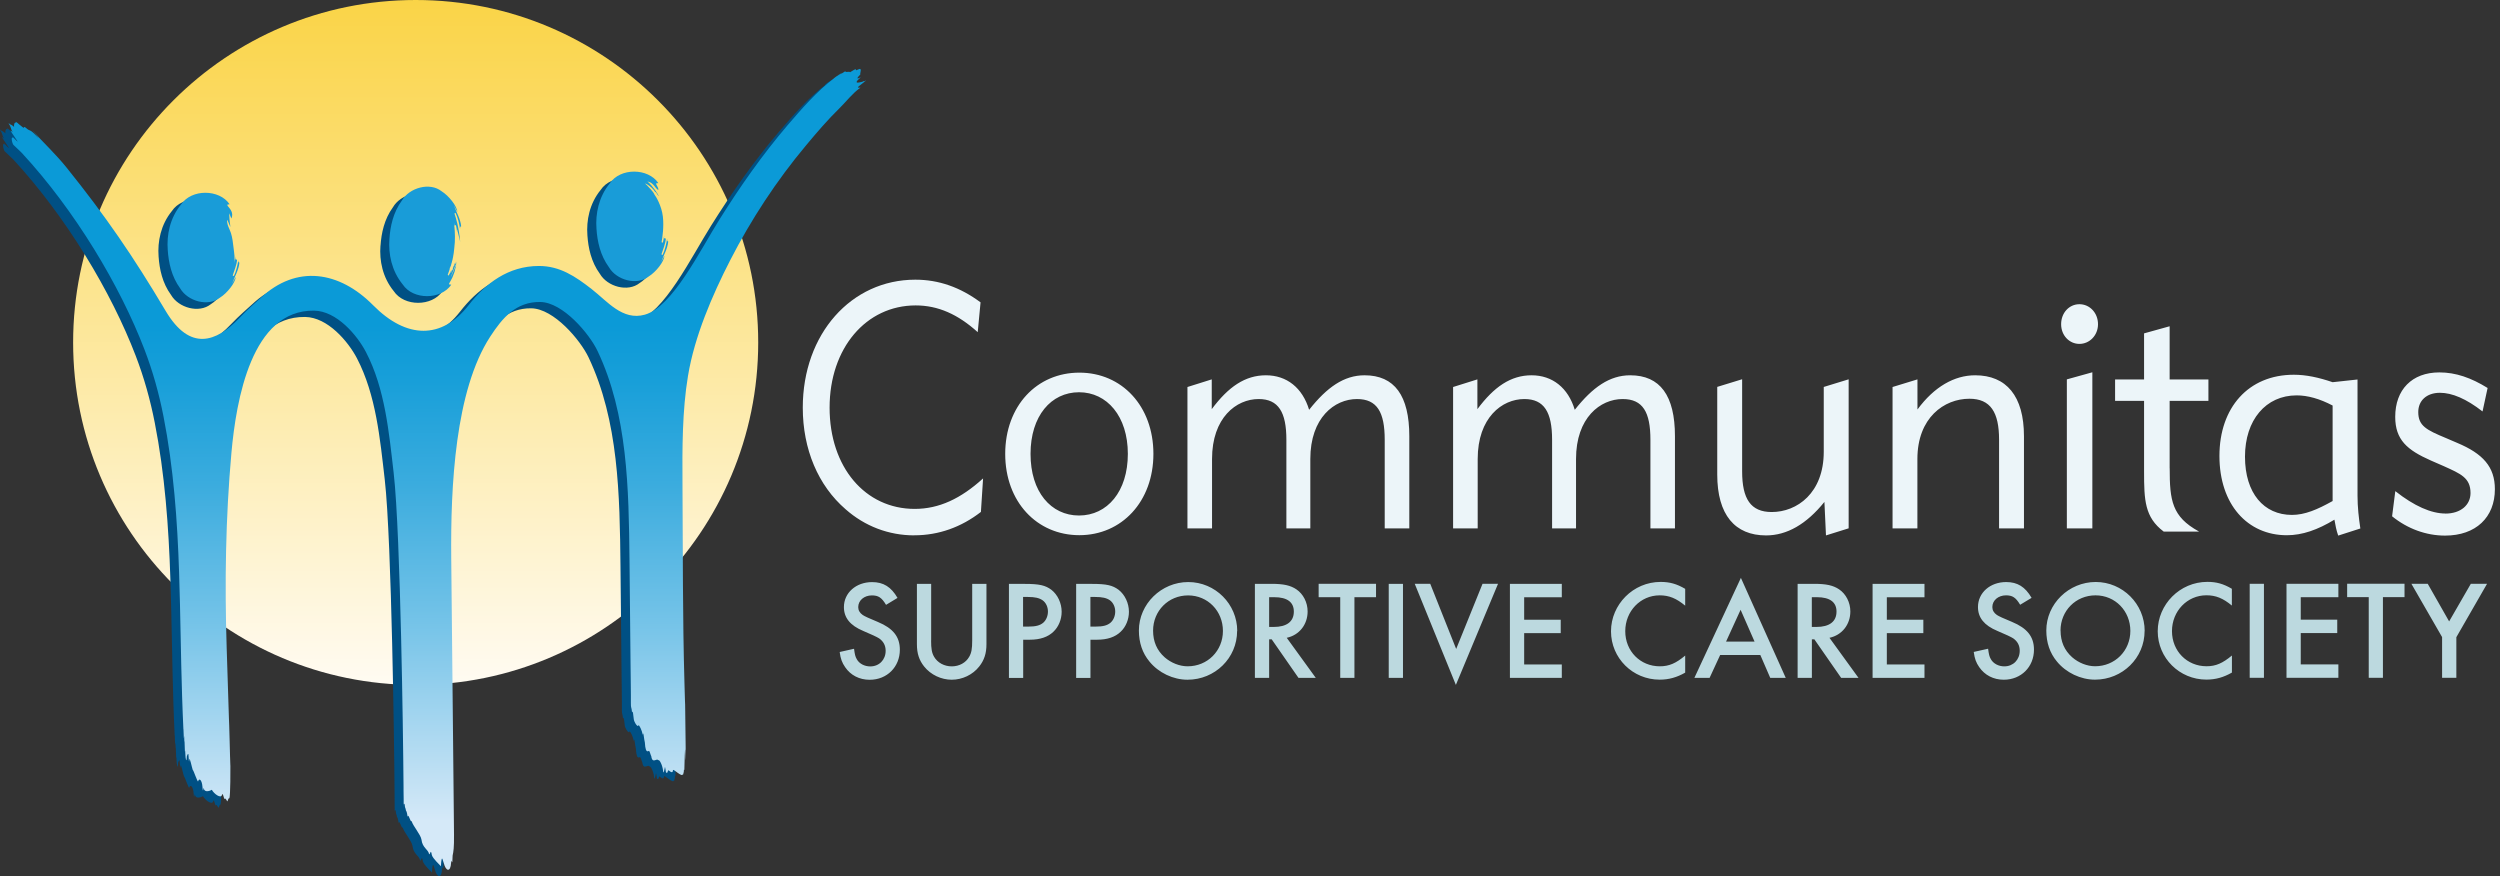
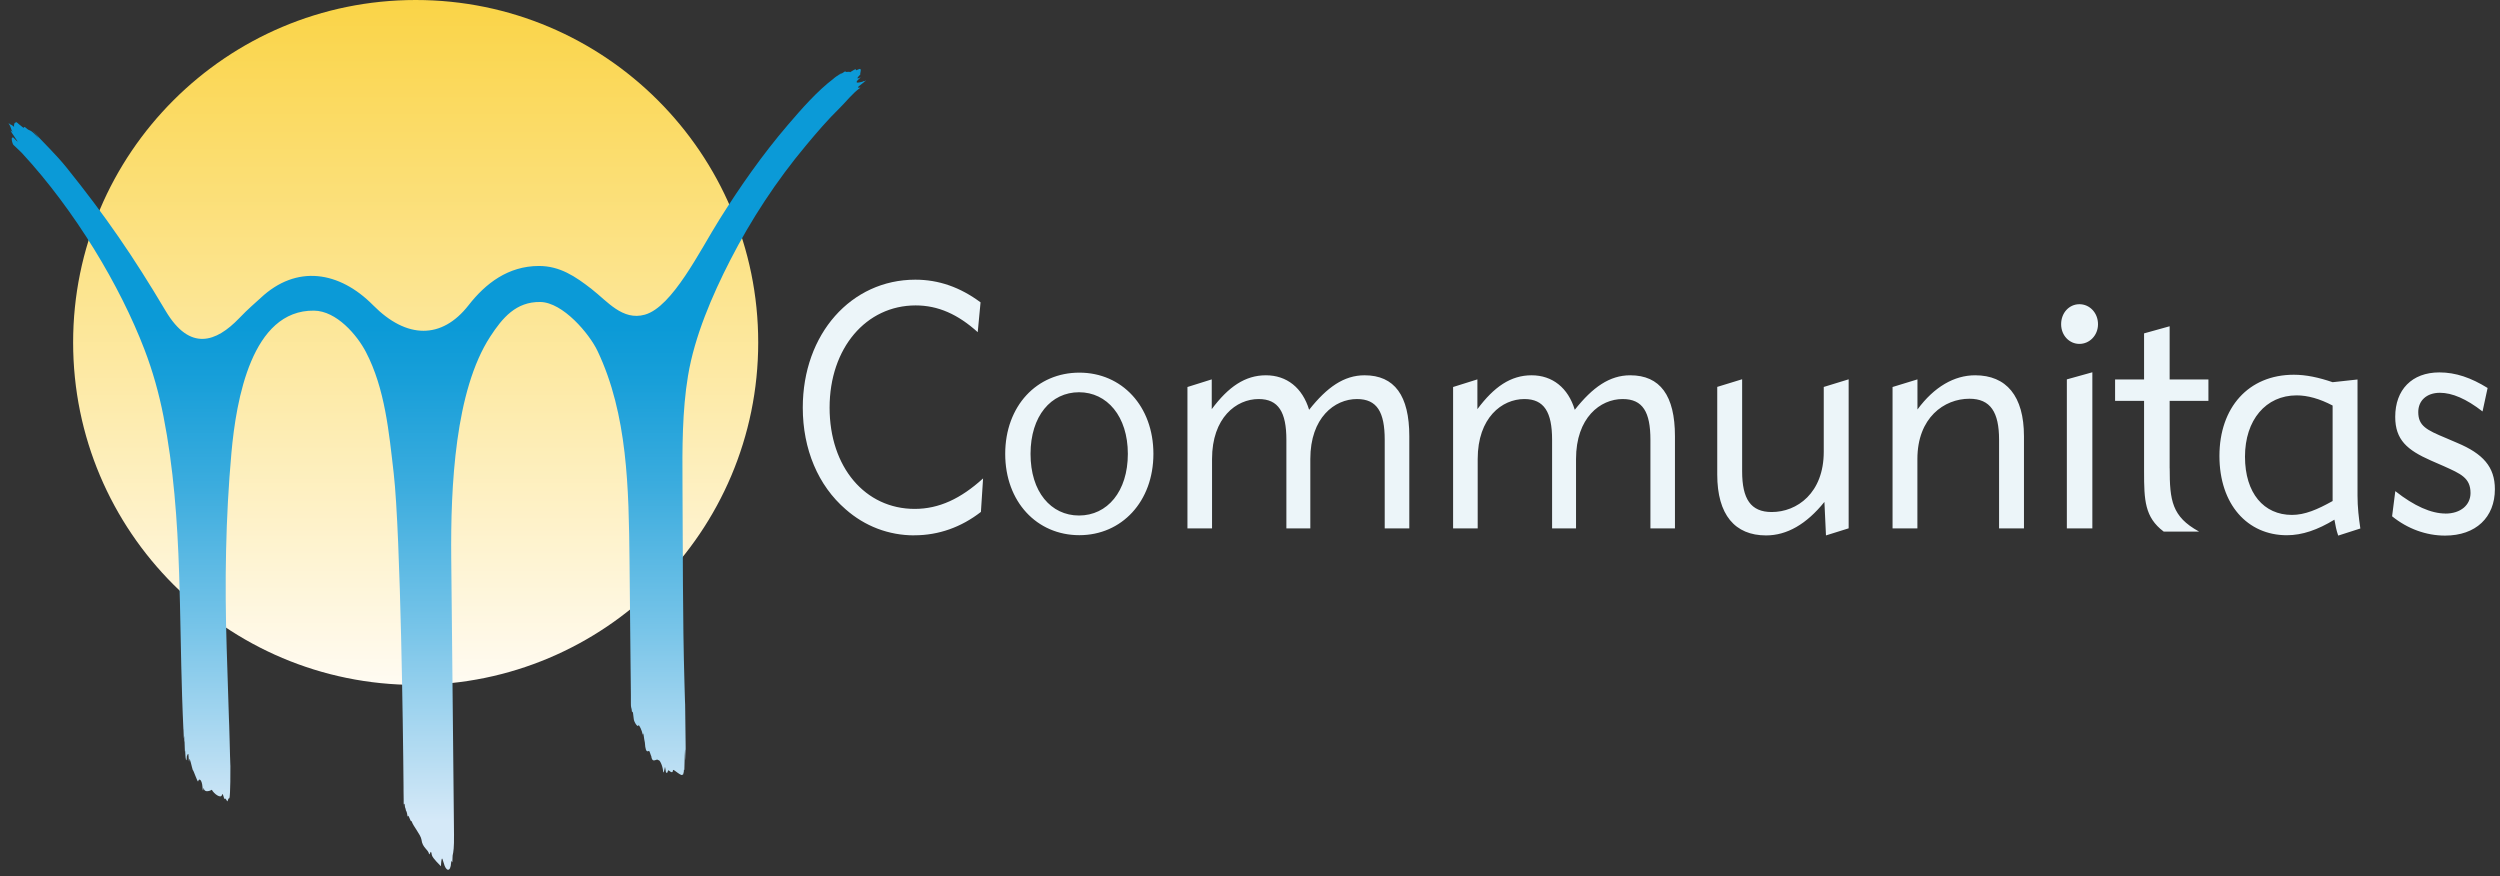
<svg xmlns="http://www.w3.org/2000/svg" width="234" height="82" viewBox="0 0 234 82" fill="none">
  <rect x="0" y="0" width="234" height="82" fill="#333333" stroke="none" />
  <g clip-path="url(#clip0_619_1230)">
    <path d="M38.91 0C56.614 0 70.969 14.352 70.969 32.054C70.969 49.755 56.614 64.107 38.91 64.107C21.206 64.107 6.845 49.761 6.845 32.054C6.845 14.347 21.2 0 38.91 0Z" fill="url(#paint0_linear_619_1230)" />
-     <path d="M35.617 22.992C35.695 21.827 35.966 20.51 36.782 19.395C37.486 18.191 39.4 17.651 40.503 18.529C41.178 18.945 41.961 19.936 41.972 20.465L41.64 19.834C41.888 20.51 42.254 21.112 42.327 21.81C42.254 21.827 42.214 21.832 42.22 22.063C42.163 21.619 42.006 20.954 41.798 20.549L41.691 20.6C41.826 21.022 42.096 21.804 42.231 23.262L41.955 22.108C41.955 22.108 41.95 22.243 41.955 22.401C41.938 22.176 41.865 21.866 41.837 21.698L41.708 21.731C41.511 20.848 41.893 22.305 41.679 23.87C41.657 24.168 41.612 24.45 41.561 24.714C41.55 24.765 41.539 24.849 41.527 24.872C41.516 24.979 41.505 24.99 41.494 25.018C41.482 25.035 41.471 25.035 41.46 25.159C41.449 25.227 41.437 25.266 41.42 25.277C41.409 25.373 41.398 25.328 41.381 25.429C41.37 25.48 41.358 25.525 41.342 25.57C41.33 25.429 41.319 25.694 41.302 25.671C41.291 25.609 41.28 25.66 41.268 25.694C41.257 25.716 41.246 25.817 41.235 25.879C41.223 25.913 41.212 25.941 41.201 25.975C41.19 26.003 41.184 26.031 41.173 26.059C41.077 26.324 41.026 26.442 41.099 26.346C41.173 26.42 41.043 26.577 41.139 26.403C41.122 26.459 41.156 26.408 41.218 26.302C41.235 26.273 41.246 26.245 41.268 26.211C41.285 26.178 41.308 26.144 41.325 26.105C41.347 26.059 41.364 25.981 41.387 25.981C41.409 25.863 41.432 25.969 41.454 25.863C41.477 25.789 41.325 26.251 41.342 26.189C41.364 26.234 41.494 25.801 41.516 25.919C41.539 25.772 41.623 25.474 41.646 25.497C41.668 25.514 41.617 25.733 41.64 25.654C41.657 25.514 41.741 25.204 41.752 25.26C41.769 25.378 41.764 25.457 41.775 25.35C41.798 25.361 41.831 25.193 41.837 25.159C41.837 25.052 41.848 25.198 41.848 25.119C41.848 25.08 41.854 25.187 41.859 25.193C41.859 25.215 41.859 25.243 41.859 25.266C41.859 25.255 41.859 25.238 41.859 25.227C41.859 25.232 41.859 25.238 41.859 25.243C41.859 25.277 41.859 25.328 41.859 25.367V25.345C41.859 25.345 41.815 25.412 41.809 25.418C41.764 25.508 41.724 25.609 41.685 25.705C41.589 25.936 41.494 26.172 41.409 26.408C41.387 26.465 41.364 26.521 41.353 26.577C41.387 26.527 41.409 26.47 41.432 26.414C41.511 26.24 41.584 26.065 41.657 25.891C41.691 25.806 41.724 25.722 41.764 25.637C41.792 25.57 41.831 25.514 41.854 25.446C41.854 25.491 41.854 25.536 41.843 25.575C41.837 25.575 41.831 25.558 41.831 25.553C41.815 25.615 41.803 25.677 41.798 25.739C41.798 25.727 41.798 25.716 41.786 25.705C41.747 25.817 41.758 25.941 41.708 26.059C41.634 26.234 41.584 26.414 41.505 26.588C41.426 26.769 41.325 26.932 41.229 27.106C41.099 27.326 41.336 27.219 41.398 27.275C40.447 28.688 37.834 28.727 36.849 27.241C35.808 25.964 35.504 24.393 35.611 22.992H35.617ZM61.709 23.217C61.635 23.2 61.596 23.195 61.602 22.964C61.545 23.409 61.388 24.073 61.179 24.478L61.072 24.427C61.208 24.005 61.467 23.392 61.483 22.941L61.331 22.913C61.331 22.913 61.32 22.778 61.331 22.62C61.309 22.846 61.241 23.155 61.208 23.324L61.078 23.29C60.887 24.157 61.376 22.356 61.202 20.893C61.044 19.536 60.2 18.517 60.436 18.889C60.391 18.619 59.834 18.095 59.693 17.938C59.187 17.527 60.177 18.017 60.504 18.619C60.448 18.388 60.752 18.973 60.797 18.945C60.83 18.923 60.267 18.033 59.744 17.583C59.896 17.668 60.042 17.6 60.386 18.005C60.954 18.754 60.791 18.219 60.6 17.915C60.47 17.696 60.712 17.803 60.768 17.746C59.817 16.334 57.205 16.294 56.22 17.78C55.178 19.058 54.874 20.628 54.981 22.029C55.06 23.195 55.331 24.512 56.147 25.626C56.85 26.831 58.764 27.371 59.868 26.493C60.543 26.076 61.326 25.086 61.337 24.557L61.005 25.187C61.253 24.512 61.624 23.909 61.692 23.212L61.709 23.217ZM21.566 25.193C21.493 25.176 21.453 25.17 21.459 24.939C21.402 25.384 21.245 26.048 21.037 26.453L20.93 26.403C21.065 25.981 21.324 25.367 21.341 24.922L21.189 24.894C21.189 24.894 21.183 24.759 21.189 24.602C21.166 24.827 21.099 25.136 21.065 25.305C21.166 24.804 21.065 24.287 21.003 23.786C20.947 23.33 20.901 22.868 20.761 22.429C20.631 22.029 20.35 21.619 20.412 21.18C20.412 21.146 20.704 21.883 20.71 21.855C20.62 21.236 20.603 20.825 20.598 20.577C20.598 20.544 20.806 21.095 20.806 21.067C21.031 20.521 20.688 20.178 20.462 19.896C20.333 19.677 20.569 19.784 20.631 19.727C19.68 18.315 17.068 18.275 16.083 19.761C15.047 21.039 14.737 22.609 14.844 24.011C14.923 25.176 15.193 26.493 16.01 27.607C16.713 28.812 18.627 29.352 19.731 28.474C20.412 28.058 21.189 27.067 21.2 26.538L20.868 27.168C21.115 26.493 21.487 25.891 21.555 25.193H21.566ZM77.251 7.947C75.675 9.135 74.206 10.829 72.922 12.326C70.564 15.079 68.481 18.061 66.555 21.129C64.726 24.033 62.142 29.341 59.558 30.061C57.47 30.641 56.062 28.817 54.576 27.658C53.051 26.47 51.604 25.497 49.651 25.497C46.768 25.497 44.646 27.134 43.059 29.172C40.553 32.38 37.255 32.341 34.119 29.172C30.967 25.986 26.959 25.328 23.587 28.497C23.063 28.986 22.512 29.42 21.571 30.399C19.444 32.617 16.978 33.54 14.698 29.701C11.641 24.557 9.097 20.853 5.404 16.26C4.464 15.09 3.248 13.941 2.195 12.782C2.415 13.024 2.623 13.289 2.826 13.548C2.741 13.48 2.657 13.384 2.578 13.306C1.908 12.591 2.054 12.973 1.599 12.557C1.283 12.304 1.649 12.81 1.148 12.377C1.024 12.298 0.512 11.797 0.72 12.095C0.535 11.955 0.456 12.36 0.518 12.484C0.253 12.259 0.242 12.298 0.129 12.23C-0.192 11.904 0.202 12.371 -0.006 12.169C0.253 12.484 0.18 12.658 0.377 12.968C-0.338 12.264 1.283 14.341 0.703 13.75C0.197 13.216 0.354 13.412 0.456 13.548C0.163 13.244 0.315 14.015 0.444 14.167C0.433 14.15 1.233 14.921 1.221 14.904C6.215 20.302 10.431 27.365 12.705 33.309C13.482 35.335 14.068 37.429 14.484 39.556C15.43 44.357 15.79 49.339 15.948 54.207C16.077 58.057 16.105 61.918 16.229 65.779C16.246 66.263 16.325 68.503 16.342 68.672C16.359 69.117 16.359 68.464 16.381 69.471C16.398 70.124 16.409 69.229 16.426 69.584C16.437 70.158 16.443 69.938 16.449 70C16.454 69.966 16.46 69.938 16.477 70.552C16.499 71.486 16.505 70.349 16.527 71.182C16.539 71.565 16.634 72.139 16.668 71.385C16.708 71.267 16.753 71.143 16.809 71.171C16.843 71.779 16.877 72.083 16.899 71.694C16.927 71.368 17.141 72.454 17.22 72.662C17.293 72.674 17.681 73.895 17.721 73.721C17.805 73.394 18.076 73.58 18.126 74.261C18.177 75.043 18.211 74.075 18.261 74.436C18.357 74.835 18.926 74.576 18.999 74.52C19.213 74.919 19.849 75.359 19.945 75.015C20.04 74.627 20.142 75.589 20.226 75.342C20.31 75.319 20.395 75.567 20.462 75.606C20.53 75.392 20.592 75.257 20.642 75.325C20.738 75.055 20.744 72.511 20.733 72.212C20.733 72.55 20.699 71.239 20.699 71.396C20.699 71.154 20.671 70.484 20.654 69.854C20.637 68.835 20.592 67.974 20.586 67.755C20.513 65.571 20.445 63.381 20.378 61.197C20.187 55.113 20.277 49.08 20.823 42.978C21.273 37.992 22.72 29.588 28.557 29.667C30.668 29.695 32.582 31.952 33.41 33.534C35.2 36.973 35.572 41.082 36.011 44.875C36.675 50.661 36.9 71.053 36.906 71.565C36.906 72.088 36.928 73.968 36.934 74.284C36.934 74.7 36.934 74.813 36.934 74.644C36.934 74.655 36.94 75.178 36.94 75.443C36.945 76.13 36.945 76.18 36.945 76.18C36.945 75.674 36.973 75.814 37.041 75.893C37.075 76.344 37.108 76.113 37.159 76.462C37.204 76.512 37.255 76.614 37.311 77.03C37.418 76.692 37.553 77.57 37.688 77.447C37.834 77.936 38.527 78.685 38.611 79.18C38.701 79.957 39.236 80.081 39.321 80.525C39.405 80.7 39.484 79.934 39.58 80.615C39.67 80.959 40.334 81.55 40.43 81.674C40.508 80.362 40.61 81.212 40.7 81.381C40.886 82.141 41.336 82.298 41.381 81.33C41.432 80.739 41.494 81.983 41.522 80.666C41.6 80.295 41.663 79.957 41.651 78.702C41.651 78.403 41.617 75.392 41.612 74.672C41.606 73.98 41.454 58.788 41.392 52.867C41.325 46.063 41.758 37.142 45.04 32.099C46.183 30.343 47.455 28.829 49.724 28.857C51.84 28.885 54.328 31.834 55.094 33.461C57.898 39.376 58.01 46.265 58.078 53.087C58.111 56.222 58.139 59.351 58.173 62.486C58.179 63.01 58.185 63.533 58.19 64.051C58.19 63.894 58.202 65.019 58.207 65.621C58.207 65.543 58.207 65.61 58.207 65.858C58.207 65.982 58.207 66.162 58.207 66.381C58.207 66.787 58.235 66.781 58.28 66.984C58.303 67.293 58.331 67.299 58.365 67.169C58.398 67.169 58.432 67.496 58.477 67.89C58.5 68.154 58.877 68.768 58.933 68.436C58.99 68.481 59.243 68.863 59.316 69.37C59.378 68.863 59.446 69.865 59.519 70.068C59.597 71.436 59.947 70.636 59.947 70.94C59.947 70.816 60.093 71.351 60.121 71.357C60.222 72.139 60.673 71.481 60.768 71.745C60.858 71.61 61.168 72.162 61.224 72.724C61.281 73.096 61.326 72.713 61.376 72.494C61.427 72.055 61.478 73.09 61.528 72.882C61.585 72.972 61.635 72.921 61.686 72.707C61.737 72.567 62.114 73.152 62.159 72.657C62.209 72.533 63.009 73.372 63.071 73.045C63.105 73.22 63.133 72.848 63.161 72.859C63.183 72.167 63.217 73.231 63.228 72.173C63.24 71.346 63.268 71.137 63.285 70.766C63.302 70.541 63.319 71.481 63.33 71.689C63.358 71.914 63.347 69.961 63.347 70.203C63.341 70.096 63.302 66.668 63.302 66.556C63.296 66.359 63.29 66.28 63.285 66.139C63.268 65.621 63.257 65.098 63.24 64.575C63.065 58.327 63.099 52.124 63.054 45.877C63.031 42.573 63.026 39.016 63.572 35.746C64.18 32.071 65.824 28.243 67.524 24.928C69.471 21.123 71.875 17.471 74.617 14.189C75.63 12.979 76.638 11.791 77.775 10.688C78.383 10.097 78.991 9.287 79.689 8.808C79.835 8.713 79.249 8.904 79.593 8.628C80.038 8.285 80.499 7.925 80.116 8.167C79.948 8.262 80.167 8.066 79.891 8.229C79.801 8.229 78.827 8.578 79.756 7.807C79.311 8.032 79.368 7.891 79.711 7.536C79.621 7.497 79.97 6.822 79.475 7.086C78.996 7.334 79.711 6.72 78.743 7.334C78.664 7.216 78.191 7.413 78.321 7.221C78.062 7.384 77.589 7.705 77.949 7.429C77.983 7.384 77.989 7.373 77.476 7.733C77.876 7.424 77.758 7.503 77.206 7.919" fill="#005084" />
-     <path d="M61.855 24.574L62.187 23.943C62.176 24.472 61.393 25.463 60.718 25.879C59.614 26.757 57.7 26.217 56.997 25.013C56.18 23.898 55.905 22.581 55.831 21.416C55.724 20.015 56.034 18.444 57.07 17.167C58.055 15.681 60.667 15.72 61.618 17.133C61.562 17.183 61.326 17.077 61.45 17.302C61.641 17.606 61.804 18.14 61.236 17.392C60.892 16.986 60.746 17.06 60.594 16.975C61.117 17.425 61.68 18.309 61.647 18.337C61.602 18.366 61.297 17.78 61.354 18.011C61.027 17.409 60.031 16.925 60.543 17.33C60.673 17.476 61.162 17.943 61.264 18.225C61.376 18.366 61.922 19.221 62.046 20.279C62.153 21.191 62.007 22.232 61.922 22.677L62.046 22.711C62.08 22.542 62.148 22.232 62.17 22.007C62.159 22.165 62.142 22.294 62.17 22.3L62.322 22.328C62.3 22.778 62.041 23.386 61.911 23.814L62.018 23.864C62.226 23.459 62.378 22.795 62.44 22.35C62.44 22.576 62.474 22.587 62.547 22.604C62.48 23.307 62.108 23.904 61.86 24.579L61.855 24.574ZM42.282 25.238C42.282 25.238 42.282 25.243 42.265 25.288C42.27 25.283 42.276 25.271 42.282 25.238ZM42.805 19.84C42.794 19.317 42.011 18.32 41.336 17.904C40.233 17.026 38.319 17.566 37.615 18.771C36.799 19.885 36.523 21.202 36.45 22.367C36.343 23.769 36.652 25.339 37.688 26.617C38.673 28.103 41.285 28.063 42.237 26.65C42.18 26.6 41.944 26.707 42.068 26.482C42.163 26.313 42.265 26.144 42.343 25.969C42.422 25.795 42.473 25.615 42.546 25.44C42.591 25.322 42.591 25.204 42.625 25.086C42.625 25.091 42.636 25.108 42.636 25.119C42.642 25.058 42.653 24.996 42.67 24.934C42.67 24.945 42.67 24.951 42.681 24.956C42.693 24.917 42.693 24.866 42.693 24.827C42.67 24.894 42.631 24.951 42.602 25.018C42.569 25.103 42.535 25.187 42.495 25.271C42.422 25.446 42.349 25.62 42.27 25.795C42.248 25.851 42.225 25.907 42.191 25.958C42.203 25.902 42.225 25.846 42.248 25.789C42.332 25.553 42.428 25.317 42.524 25.086C42.563 24.99 42.602 24.889 42.648 24.799C42.648 24.799 42.698 24.72 42.698 24.726C42.698 24.731 42.698 24.737 42.698 24.748C42.698 24.703 42.698 24.658 42.698 24.613C42.698 24.613 42.698 24.613 42.698 24.602C42.698 24.613 42.698 24.63 42.698 24.641C42.698 24.619 42.698 24.59 42.698 24.568C42.698 24.557 42.693 24.45 42.687 24.495C42.687 24.574 42.681 24.427 42.676 24.534C42.676 24.562 42.636 24.731 42.614 24.726C42.602 24.832 42.614 24.754 42.591 24.636C42.574 24.579 42.495 24.889 42.479 25.029C42.462 25.108 42.507 24.889 42.484 24.872C42.462 24.849 42.377 25.148 42.355 25.294C42.332 25.181 42.203 25.609 42.18 25.564C42.163 25.604 42.237 25.395 42.27 25.288C42.254 25.305 42.242 25.277 42.225 25.356C42.203 25.356 42.186 25.435 42.163 25.48C42.147 25.519 42.124 25.553 42.107 25.587C42.09 25.62 42.073 25.649 42.056 25.677C42 25.784 41.966 25.834 41.978 25.778C41.961 25.812 41.955 25.823 41.95 25.834C41.961 25.806 41.972 25.756 41.938 25.722C41.865 25.812 41.916 25.699 42.011 25.429C42.023 25.401 42.028 25.373 42.04 25.345C42.051 25.317 42.062 25.283 42.073 25.255C42.085 25.193 42.096 25.091 42.107 25.069C42.118 25.029 42.13 24.984 42.141 25.046C42.152 25.069 42.163 24.804 42.18 24.945C42.191 24.9 42.203 24.855 42.22 24.804C42.231 24.709 42.242 24.748 42.259 24.652C42.27 24.641 42.282 24.602 42.298 24.534C42.31 24.41 42.321 24.405 42.332 24.388C42.343 24.36 42.355 24.343 42.366 24.241C42.377 24.219 42.389 24.14 42.4 24.09C42.45 23.831 42.495 23.544 42.518 23.245C42.726 21.675 42.349 20.223 42.546 21.107L42.676 21.073C42.709 21.242 42.777 21.551 42.794 21.776C42.783 21.619 42.766 21.489 42.794 21.484L43.075 22.637C42.94 21.18 42.67 20.397 42.535 19.975L42.636 19.924C42.844 20.33 43.002 20.994 43.059 21.439C43.059 21.208 43.092 21.202 43.165 21.185C43.098 20.482 42.726 19.885 42.479 19.21L42.811 19.84H42.805ZM22.309 24.326C22.252 24.771 22.095 25.435 21.887 25.84L21.78 25.789C21.909 25.367 22.168 24.754 22.191 24.309L22.038 24.281C22.038 24.281 22.033 24.146 22.038 23.988C22.016 24.213 21.948 24.523 21.915 24.692C22.016 24.191 21.915 23.673 21.858 23.172C21.802 22.716 21.757 22.255 21.616 21.816C21.487 21.41 21.205 21.005 21.267 20.566C21.267 20.532 21.56 21.27 21.566 21.242C21.476 20.622 21.459 20.212 21.453 19.964C21.453 19.936 21.661 20.482 21.661 20.454C21.887 19.908 21.543 19.564 21.318 19.283C21.189 19.063 21.425 19.17 21.487 19.114C20.535 17.701 17.924 17.662 16.938 19.148C15.897 20.425 15.593 21.996 15.7 23.397C15.779 24.562 16.049 25.879 16.865 26.994C17.569 28.198 19.483 28.739 20.586 27.861C21.262 27.444 22.044 26.453 22.055 25.924L21.723 26.555C21.971 25.879 22.343 25.277 22.41 24.579C22.337 24.562 22.297 24.557 22.303 24.326H22.309Z" fill="#199CD8" />
    <path d="M78.05 7.34C76.474 8.527 75.005 10.221 73.721 11.719C71.368 14.471 69.28 17.454 67.354 20.521C65.525 23.431 62.941 28.733 60.357 29.453C58.269 30.039 56.861 28.21 55.375 27.056C53.85 25.868 52.403 24.895 50.45 24.895C47.567 24.895 45.445 26.532 43.858 28.57C41.353 31.778 38.054 31.739 34.924 28.57C31.771 25.384 27.763 24.726 24.391 27.894C23.868 28.384 23.316 28.817 22.376 29.797C20.242 32.014 17.782 32.938 15.503 29.099C12.446 23.955 9.901 20.251 6.209 15.658C5.269 14.488 4.053 13.334 3 12.18C3.219 12.422 3.428 12.687 3.636 12.945C3.552 12.878 3.467 12.782 3.388 12.703C2.718 11.989 2.865 12.371 2.409 11.955C2.094 11.702 2.459 12.208 1.958 11.775C1.829 11.696 1.322 11.195 1.531 11.493C1.345 11.353 1.272 11.758 1.328 11.882C1.063 11.656 1.047 11.696 0.934 11.628C0.613 11.302 1.007 11.769 0.799 11.566C1.058 11.882 0.985 12.056 1.182 12.366C0.467 11.662 2.094 13.739 1.514 13.148C1.007 12.613 1.165 12.81 1.266 12.945C0.973 12.642 1.125 13.413 1.26 13.565C1.249 13.548 2.049 14.319 2.037 14.307C7.03 19.705 11.247 26.769 13.521 32.712C14.298 34.733 14.883 36.832 15.3 38.96C16.246 43.761 16.606 48.742 16.764 53.611C16.893 57.46 16.921 61.321 17.045 65.183C17.062 65.667 17.141 67.907 17.158 68.076C17.169 68.52 17.175 67.867 17.197 68.875C17.214 69.528 17.225 68.633 17.242 68.987C17.253 69.561 17.259 69.336 17.265 69.404C17.27 69.37 17.276 69.342 17.293 69.955C17.315 70.895 17.321 69.758 17.349 70.586C17.355 70.969 17.456 71.543 17.49 70.788C17.529 70.67 17.574 70.546 17.631 70.575C17.664 71.182 17.698 71.486 17.721 71.098C17.749 70.772 17.963 71.858 18.041 72.066C18.12 72.077 18.503 73.299 18.548 73.124C18.633 72.798 18.903 72.984 18.953 73.665C19.004 74.447 19.044 73.479 19.088 73.839C19.184 74.239 19.753 73.98 19.826 73.923C20.04 74.323 20.676 74.762 20.772 74.419C20.867 74.03 20.969 74.993 21.053 74.745C21.138 74.723 21.222 74.97 21.29 75.01C21.357 74.796 21.419 74.661 21.47 74.728C21.571 74.458 21.571 71.914 21.565 71.621C21.565 71.959 21.532 70.648 21.532 70.805C21.532 70.563 21.503 69.894 21.492 69.263C21.475 68.244 21.43 67.383 21.425 67.164C21.352 64.98 21.284 62.796 21.216 60.607C21.025 54.522 21.115 48.489 21.661 42.388C22.111 37.395 23.558 28.998 29.396 29.076C31.507 29.105 33.421 31.361 34.248 32.943C36.044 36.382 36.41 40.491 36.849 44.284C37.513 50.07 37.739 70.462 37.744 70.974C37.744 71.498 37.767 73.377 37.772 73.693C37.772 74.109 37.772 74.222 37.772 74.053C37.772 74.064 37.778 74.588 37.784 74.852C37.784 75.539 37.789 75.589 37.784 75.589C37.784 75.083 37.817 75.224 37.879 75.302C37.913 75.747 37.947 75.522 37.998 75.871C38.042 75.921 38.093 76.023 38.15 76.439C38.251 76.102 38.392 76.98 38.527 76.856C38.673 77.346 39.365 78.094 39.45 78.589C39.54 79.366 40.075 79.49 40.159 79.934C40.244 80.109 40.317 79.344 40.418 80.025C40.508 80.368 41.172 80.953 41.268 81.083C41.347 79.771 41.448 80.621 41.538 80.79C41.724 81.55 42.174 81.702 42.225 80.739C42.276 80.148 42.338 81.392 42.366 80.075C42.445 79.704 42.507 79.366 42.495 78.111C42.495 77.813 42.462 74.801 42.456 74.081C42.45 73.389 42.298 58.198 42.236 52.277C42.169 45.472 42.602 36.551 45.884 31.508C47.027 29.752 48.299 28.232 50.568 28.266C52.684 28.294 55.173 31.243 55.938 32.87C58.742 38.785 58.854 45.675 58.922 52.502C58.95 55.637 58.984 58.772 59.017 61.901C59.017 62.425 59.029 62.942 59.034 63.466C59.034 63.308 59.045 64.434 59.051 65.036C59.051 64.957 59.051 65.025 59.051 65.273C59.051 65.396 59.051 65.576 59.051 65.796C59.051 66.201 59.079 66.196 59.124 66.398C59.153 66.708 59.175 66.719 59.209 66.59C59.237 66.59 59.276 66.916 59.321 67.31C59.344 67.575 59.721 68.188 59.772 67.856C59.828 67.901 60.081 68.284 60.154 68.79C60.216 68.284 60.29 69.286 60.357 69.488C60.436 70.856 60.785 70.057 60.785 70.361C60.785 70.237 60.931 70.772 60.959 70.777C61.061 71.559 61.511 70.901 61.607 71.165C61.697 71.03 62.007 71.582 62.063 72.145C62.119 72.516 62.164 72.134 62.215 71.914C62.266 71.475 62.316 72.511 62.367 72.302C62.423 72.392 62.474 72.342 62.525 72.128C62.575 71.987 62.952 72.573 62.997 72.077C63.048 71.954 63.847 72.792 63.909 72.466C63.943 72.635 63.971 72.269 63.999 72.28C64.022 71.588 64.056 72.651 64.067 71.593C64.078 70.766 64.106 70.558 64.118 70.186C64.135 69.961 64.151 70.901 64.163 71.109C64.191 71.334 64.174 69.381 64.174 69.623C64.174 69.516 64.129 66.089 64.129 65.976C64.129 65.779 64.118 65.7 64.112 65.56C64.095 65.042 64.084 64.518 64.067 63.995C63.887 57.747 63.926 51.545 63.881 45.297C63.859 41.994 63.853 38.436 64.399 35.166C65.007 31.491 66.651 27.664 68.351 24.349C70.299 20.544 72.697 16.891 75.444 13.61C76.457 12.394 77.465 11.217 78.596 10.109C79.204 9.518 79.812 8.707 80.51 8.229C80.657 8.133 80.071 8.325 80.415 8.049C80.859 7.705 81.321 7.345 80.938 7.587C80.769 7.683 80.989 7.492 80.713 7.655C80.623 7.655 79.649 8.004 80.578 7.233C80.133 7.458 80.189 7.311 80.533 6.962C80.443 6.923 80.792 6.248 80.296 6.512C79.818 6.76 80.533 6.146 79.57 6.76C79.497 6.642 79.018 6.839 79.148 6.647C78.889 6.811 78.416 7.131 78.776 6.85C78.81 6.805 78.816 6.794 78.303 7.154C78.703 6.844 78.585 6.923 78.033 7.34" fill="url(#paint1_linear_619_1230)" />
-     <path d="M82.925 56.6C82.518 55.925 82.211 55.73 81.608 55.73C80.882 55.73 80.33 56.204 80.33 56.824C80.33 57.114 80.464 57.365 80.754 57.566C80.921 57.681 81.392 57.897 82.166 58.214C83.59 58.805 84.226 59.598 84.226 60.815C84.226 62.422 83.026 63.627 81.401 63.627C80.436 63.627 79.621 63.203 79.107 62.45C78.817 62.026 78.683 61.685 78.594 61.027L79.939 60.725C80.006 61.255 80.056 61.462 80.19 61.691C80.413 62.115 80.916 62.377 81.457 62.377C82.289 62.377 82.897 61.758 82.897 60.915C82.897 60.413 82.685 60.033 82.289 59.754C82.088 59.624 81.591 59.391 80.799 59.056C79.57 58.543 78.99 57.817 78.99 56.824C78.99 55.49 80.123 54.485 81.63 54.485C82.685 54.485 83.411 54.932 84.008 55.964L82.937 56.612L82.925 56.6ZM87.151 59.955C87.151 60.731 87.218 61.105 87.43 61.473C87.749 62.026 88.379 62.372 89.083 62.372C89.786 62.372 90.406 62.031 90.718 61.473C90.93 61.105 90.998 60.731 90.998 59.955V54.647H92.332V60.312C92.332 61.155 92.12 61.802 91.656 62.383C91.048 63.159 90.071 63.622 89.083 63.622C88.095 63.622 87.118 63.159 86.498 62.383C86.035 61.802 85.823 61.166 85.823 60.312V54.647H87.157V59.955H87.151ZM95.77 63.455H94.436V54.653H95.943C97.289 54.653 97.847 54.786 98.411 55.205C99.003 55.668 99.371 56.461 99.371 57.265C99.371 57.979 99.081 58.677 98.606 59.123C98.093 59.626 97.35 59.877 96.39 59.877H95.77V63.455ZM96.256 58.649C96.943 58.649 97.339 58.543 97.641 58.292C97.92 58.052 98.087 57.661 98.087 57.237C98.087 56.813 97.903 56.416 97.596 56.193C97.278 55.97 96.881 55.875 96.195 55.875H95.759V58.649H96.245H96.256ZM102.062 63.455H100.728V54.653H102.235C103.58 54.653 104.138 54.786 104.702 55.205C105.294 55.668 105.668 56.461 105.668 57.265C105.668 57.979 105.378 58.677 104.903 59.123C104.39 59.626 103.647 59.877 102.687 59.877H102.067V63.455H102.062ZM102.553 58.649C103.24 58.649 103.636 58.543 103.937 58.292C104.216 58.052 104.384 57.661 104.384 57.237C104.384 56.813 104.2 56.416 103.898 56.193C103.58 55.97 103.184 55.875 102.497 55.875H102.062V58.649H102.553ZM115.794 59.056C115.794 61.59 113.723 63.622 111.15 63.622C109.816 63.622 108.442 62.974 107.588 61.92C106.929 61.127 106.6 60.15 106.6 59.017C106.6 56.533 108.699 54.48 111.222 54.48C113.746 54.48 115.805 56.539 115.805 59.062L115.794 59.056ZM107.929 59.028C107.929 60.055 108.286 60.876 109.012 61.523C109.62 62.053 110.413 62.366 111.166 62.366C113.025 62.366 114.466 60.915 114.466 59.056C114.466 57.198 113.053 55.73 111.206 55.73C109.358 55.73 107.929 57.181 107.929 59.028ZM123.163 63.449H121.538L119.032 59.843H118.792V63.449H117.458V54.647H119.015C120.148 54.647 120.785 54.792 121.338 55.16C121.985 55.596 122.393 56.388 122.393 57.231C122.393 58.459 121.611 59.447 120.439 59.698L123.157 63.449H123.163ZM119.216 58.682C120.444 58.682 121.103 58.18 121.103 57.242C121.103 56.361 120.483 55.897 119.266 55.897H118.792V58.682H119.216ZM126.78 63.449H125.446V55.897H123.425V54.641H128.796V55.897H126.775V63.449H126.78ZM131.319 63.449H129.985V54.647H131.319V63.449ZM136.298 60.742L138.766 54.641H140.217L136.27 64.108L132.418 54.641H133.87L136.298 60.742ZM142.662 55.897V58.007H146.084V59.263H142.662V62.193H146.185V63.449H141.328V54.647H146.185V55.903H142.662V55.897ZM157.734 56.69C156.903 56.003 156.227 55.724 155.345 55.724C153.548 55.724 152.124 57.203 152.124 59.079C152.124 60.954 153.536 62.366 155.356 62.366C156.227 62.366 156.864 62.087 157.734 61.361V62.958C156.953 63.404 156.205 63.616 155.345 63.616C152.822 63.616 150.79 61.596 150.79 59.09C150.79 56.584 152.861 54.468 155.434 54.468C156.294 54.468 156.942 54.653 157.734 55.116V56.69ZM161.006 61.311L160.018 63.449H158.594L162.948 54.089L167.146 63.449H165.695L164.768 61.311H161.006ZM162.92 57.075L161.558 60.055H164.227L162.92 57.075ZM173.957 63.449H172.332L169.826 59.843H169.591V63.449H168.257V54.647H169.815C170.948 54.647 171.584 54.792 172.137 55.16C172.784 55.596 173.192 56.388 173.192 57.231C173.192 58.459 172.41 59.447 171.238 59.698L173.957 63.449ZM170.01 58.682C171.238 58.682 171.897 58.18 171.897 57.242C171.897 56.361 171.277 55.897 170.06 55.897H169.586V58.682H170.01ZM176.608 55.897V58.007H180.025V59.263H176.608V62.193H180.131V63.449H175.274V54.647H180.131V55.903H176.608V55.897ZM189.079 56.595C188.672 55.92 188.365 55.724 187.762 55.724C187.036 55.724 186.483 56.199 186.483 56.818C186.483 57.108 186.617 57.36 186.908 57.56C187.075 57.676 187.546 57.892 188.32 58.208C189.744 58.8 190.38 59.592 190.38 60.809C190.38 62.416 189.18 63.622 187.555 63.622C186.59 63.622 185.775 63.198 185.255 62.444C184.965 62.02 184.831 61.68 184.742 61.021L186.087 60.72C186.154 61.25 186.204 61.456 186.338 61.685C186.562 62.109 187.064 62.372 187.606 62.372C188.437 62.372 189.046 61.752 189.046 60.909C189.046 60.407 188.834 60.028 188.437 59.748C188.236 59.618 187.74 59.386 186.947 59.051C185.719 58.537 185.138 57.812 185.138 56.818C185.138 55.484 186.271 54.48 187.779 54.48C188.834 54.48 189.559 54.926 190.157 55.959L189.085 56.606L189.079 56.595ZM200.735 59.051C200.735 61.585 198.664 63.616 196.091 63.616C194.757 63.616 193.383 62.969 192.524 61.914C191.865 61.121 191.535 60.145 191.535 59.012C191.535 56.528 193.634 54.474 196.158 54.474C198.681 54.474 200.741 56.533 200.741 59.056L200.735 59.051ZM192.87 59.023C192.87 60.05 193.227 60.87 193.953 61.518C194.561 62.048 195.354 62.361 196.102 62.361C197.961 62.361 199.401 60.909 199.401 59.051C199.401 57.192 197.989 55.724 196.141 55.724C194.293 55.724 192.864 57.175 192.864 59.023H192.87ZM208.908 56.684C208.076 55.998 207.406 55.719 206.519 55.719C204.727 55.719 203.297 57.198 203.297 59.073C203.297 60.948 204.71 62.361 206.53 62.361C207.401 62.361 208.037 62.081 208.908 61.356V62.952C208.132 63.399 207.378 63.611 206.519 63.611C203.995 63.611 201.963 61.59 201.963 59.084C201.963 56.578 204.034 54.463 206.608 54.463C207.467 54.463 208.115 54.647 208.902 55.11V56.684H208.908ZM211.905 63.443H210.571V54.641H211.905V63.443ZM215.35 55.892V58.001H218.766V59.257H215.35V62.188H218.872V63.443H214.016V54.641H218.872V55.897H215.35V55.892ZM223.048 63.443H221.714V55.892H219.693V54.636H225.063V55.892H223.042V63.443H223.048ZM228.58 59.642V63.443H229.914V59.642L232.789 54.641H231.271L229.239 58.163L227.235 54.641H225.705L228.586 59.642H228.58Z" fill="#BCD9DF" />
    <path d="M101.023 34.879C97.072 34.879 94.088 37.986 94.088 42.483C94.088 46.98 97.066 50.093 101.023 50.093C104.981 50.093 107.953 46.952 107.953 42.483C107.953 38.014 105.003 34.879 101.023 34.879ZM100.995 48.252C98.372 48.252 96.452 46.035 96.452 42.483C96.452 38.932 98.372 36.714 100.995 36.714C103.618 36.714 105.566 38.965 105.566 42.483C105.566 46.001 103.647 48.252 100.995 48.252ZM94.094 42.483C94.094 46.952 97.072 50.093 101.029 50.093C104.986 50.093 107.959 46.952 107.959 42.483C107.959 38.014 105.009 34.879 101.029 34.879C97.049 34.879 94.094 37.986 94.094 42.483ZM96.458 42.483C96.458 38.937 98.377 36.714 101.001 36.714C103.624 36.714 105.572 38.965 105.572 42.483C105.572 46.001 103.652 48.252 101.001 48.252C98.349 48.252 96.458 46.035 96.458 42.483ZM113.447 49.457V42.962C113.447 39.095 115.716 37.35 117.81 37.35C119.668 37.35 120.405 38.588 120.405 41.155V49.457H122.646V42.962C122.646 39.095 124.914 37.35 127.014 37.35C128.9 37.35 129.609 38.588 129.609 41.155V49.457H131.911V40.834C131.911 37.029 130.527 35.127 127.723 35.127C125.804 35.127 124.211 36.236 122.533 38.358C121.914 36.298 120.439 35.127 118.491 35.127C116.543 35.127 114.978 36.202 113.419 38.296V35.51L111.145 36.224V49.457H113.447ZM113.447 49.457V42.962C113.447 39.095 115.716 37.35 117.81 37.35C119.668 37.35 120.405 38.588 120.405 41.155V49.457H122.646V42.962C122.646 39.095 124.914 37.35 127.014 37.35C128.9 37.35 129.609 38.588 129.609 41.155V49.457H131.911V40.834C131.911 37.029 130.527 35.127 127.723 35.127C125.804 35.127 124.211 36.236 122.533 38.358C121.914 36.298 120.439 35.127 118.491 35.127C116.543 35.127 114.978 36.202 113.419 38.296V35.51L111.145 36.224V49.457H113.447ZM138.312 49.457V42.962C138.312 39.095 140.586 37.35 142.68 37.35C144.538 37.35 145.276 38.588 145.276 41.155V49.457H147.516V42.962C147.516 39.095 149.785 37.35 151.884 37.35C153.776 37.35 154.479 38.588 154.479 41.155V49.457H156.776V40.834C156.776 37.029 155.391 35.127 152.588 35.127C150.668 35.127 149.075 36.236 147.398 38.358C146.779 36.298 145.304 35.127 143.356 35.127C141.408 35.127 139.843 36.202 138.284 38.296V35.51L136.01 36.224V49.457H138.312ZM138.312 49.457V42.962C138.312 39.095 140.586 37.35 142.68 37.35C144.538 37.35 145.276 38.588 145.276 41.155V49.457H147.516V42.962C147.516 39.095 149.785 37.35 151.884 37.35C153.776 37.35 154.479 38.588 154.479 41.155V49.457H156.776V40.834C156.776 37.029 155.391 35.127 152.588 35.127C150.668 35.127 149.075 36.236 147.398 38.358C146.779 36.298 145.304 35.127 143.356 35.127C141.408 35.127 139.843 36.202 138.284 38.296V35.51L136.01 36.224V49.457H138.312ZM160.734 36.224V44.414C160.734 48.185 162.389 50.115 165.305 50.115C167.252 50.115 169.082 49.068 170.765 46.98L170.911 50.115L173.034 49.451V35.504L170.703 36.219V42.286C170.703 46.153 168.198 47.926 165.834 47.926C163.858 47.926 163.064 46.688 163.064 44.121V35.498L160.734 36.213V36.224ZM160.734 36.224V44.414C160.734 48.185 162.389 50.115 165.305 50.115C167.252 50.115 169.082 49.068 170.765 46.98L170.911 50.115L173.034 49.451V35.504L170.703 36.219V42.286C170.703 46.153 168.198 47.926 165.834 47.926C163.858 47.926 163.064 46.688 163.064 44.121V35.498L160.734 36.213V36.224ZM179.468 49.457V42.962C179.468 39.095 181.973 37.322 184.337 37.322C186.313 37.322 187.113 38.588 187.113 41.155V49.457H189.443V40.834C189.443 37.063 187.794 35.127 184.872 35.127C182.924 35.127 181.039 36.202 179.474 38.329V35.51L177.143 36.224V49.457H179.474H179.468ZM179.468 49.457V42.962C179.468 39.095 181.973 37.322 184.337 37.322C186.313 37.322 187.113 38.588 187.113 41.155V49.457H189.443V40.834C189.443 37.063 187.794 35.127 184.872 35.127C182.924 35.127 181.039 36.202 179.474 38.329V35.51L177.143 36.224V49.457H179.474H179.468ZM194.634 28.474C193.66 28.474 192.922 29.296 192.922 30.343C192.922 31.39 193.688 32.183 194.634 32.183C195.579 32.183 196.373 31.39 196.373 30.343C196.373 29.296 195.607 28.474 194.634 28.474ZM195.844 49.457V34.846L193.457 35.51V49.457H195.844ZM192.922 30.348C192.922 31.395 193.688 32.189 194.634 32.189C195.579 32.189 196.373 31.395 196.373 30.348C196.373 29.302 195.607 28.48 194.634 28.48C193.66 28.48 192.922 29.302 192.922 30.348ZM195.844 49.457V34.846L193.457 35.51V49.457H195.844ZM205.813 49.744C203.275 48.348 203.072 46.828 203.072 43.817V37.513H206.703V35.515H203.072V30.54L200.685 31.204V35.515H197.972V37.513H200.685V44.138C200.685 46.8 200.741 48.416 202.515 49.749H205.819L205.813 49.744ZM203.078 43.823V37.519H206.708V35.521H203.078V30.545L200.691 31.209V35.521H197.977V37.519H200.691V44.144C200.691 46.806 200.747 48.421 202.52 49.755H205.825C203.286 48.359 203.083 46.84 203.083 43.828L203.078 43.823ZM220.928 49.462C220.782 48.483 220.664 47.464 220.664 46.389V35.521L218.333 35.774C217.033 35.33 215.856 35.076 214.702 35.076C210.452 35.076 207.739 38.149 207.739 42.68C207.739 47.211 210.362 50.098 214.049 50.098C215.496 50.098 216.937 49.592 218.502 48.641C218.592 49.147 218.682 49.654 218.857 50.132L220.923 49.468L220.928 49.462ZM218.333 46.896C216.914 47.689 215.738 48.196 214.528 48.196C211.899 48.196 210.131 46.17 210.131 42.742C210.131 39.314 212.079 37.007 214.967 37.007C215.997 37.007 217.123 37.322 218.333 37.958V46.896ZM220.928 49.462C220.782 48.483 220.664 47.464 220.664 46.389V35.521L218.333 35.774C217.033 35.33 215.856 35.076 214.702 35.076C210.452 35.076 207.739 38.149 207.739 42.68C207.739 47.211 210.362 50.098 214.049 50.098C215.496 50.098 216.937 49.592 218.502 48.641C218.592 49.147 218.682 49.654 218.857 50.132L220.923 49.468L220.928 49.462ZM218.333 46.896C216.914 47.689 215.738 48.196 214.528 48.196C211.899 48.196 210.131 46.17 210.131 42.742C210.131 39.314 212.079 37.007 214.967 37.007C215.997 37.007 217.123 37.322 218.333 37.958V46.896ZM228.894 48.066C227.565 48.066 225.972 47.369 224.204 45.973L223.906 48.32C225.353 49.49 227.092 50.127 228.86 50.127C231.753 50.127 233.521 48.416 233.521 45.787C233.521 43.693 232.401 42.461 229.98 41.448L228.944 41.003C227.115 40.243 226.349 39.86 226.349 38.566C226.349 37.519 227.115 36.759 228.381 36.759C229.53 36.759 230.858 37.328 232.367 38.504L232.84 36.315C231.303 35.363 229.862 34.857 228.325 34.857C225.758 34.857 224.199 36.472 224.199 39.011C224.199 41.166 225.319 42.117 227.531 43.097L228.77 43.637C230.307 44.335 231.247 44.712 231.247 46.142C231.247 47.25 230.335 48.072 228.888 48.072L228.894 48.066ZM224.199 45.978L223.9 48.325C225.347 49.496 227.087 50.132 228.854 50.132C231.748 50.132 233.515 48.421 233.515 45.793C233.515 43.699 232.395 42.466 229.974 41.453L228.939 41.008C227.109 40.249 226.344 39.866 226.344 38.571C226.344 37.525 227.109 36.765 228.376 36.765C229.524 36.765 230.853 37.333 232.361 38.51L232.834 36.32C231.297 35.369 229.856 34.862 228.319 34.862C225.752 34.862 224.193 36.478 224.193 39.016C224.193 41.172 225.313 42.123 227.526 43.102L228.764 43.643C230.301 44.34 231.241 44.718 231.241 46.147C231.241 47.256 230.329 48.078 228.882 48.078C227.554 48.078 225.961 47.38 224.193 45.984L224.199 45.978ZM85.576 50.11C83.184 50.11 80.944 49.254 79.148 47.667C76.581 45.449 75.14 42.055 75.14 38.155C75.14 31.249 79.683 26.178 85.672 26.178C87.856 26.178 89.86 26.876 91.78 28.3L91.515 31.091C89.658 29.414 87.8 28.587 85.706 28.587C81.073 28.587 77.65 32.577 77.65 38.155C77.65 43.733 80.983 47.633 85.616 47.633C87.89 47.633 89.922 46.682 92.016 44.78L91.814 47.915C89.984 49.339 87.862 50.104 85.588 50.104" fill="#ECF5F9" />
  </g>
  <defs>
    <linearGradient id="paint0_linear_619_1230" x1="38.904" y1="64.107" x2="38.904" y2="0" gradientUnits="userSpaceOnUse">
      <stop stop-color="#FFFBF2" />
      <stop offset="1" stop-color="#FAD447" />
    </linearGradient>
    <linearGradient id="paint1_linear_619_1230" x1="40.947" y1="81.392" x2="40.947" y2="6.445" gradientUnits="userSpaceOnUse">
      <stop offset="0.06" stop-color="#D5E9F8" />
      <stop offset="0.11" stop-color="#C2E1F4" />
      <stop offset="0.31" stop-color="#74C3E8" />
      <stop offset="0.48" stop-color="#3BACDE" />
      <stop offset="0.61" stop-color="#189FD9" />
      <stop offset="0.68" stop-color="#0B9AD7" />
    </linearGradient>
    <clipPath id="clip0_619_1230">
      <rect width="233.505" height="82" fill="white" />
    </clipPath>
  </defs>
</svg>